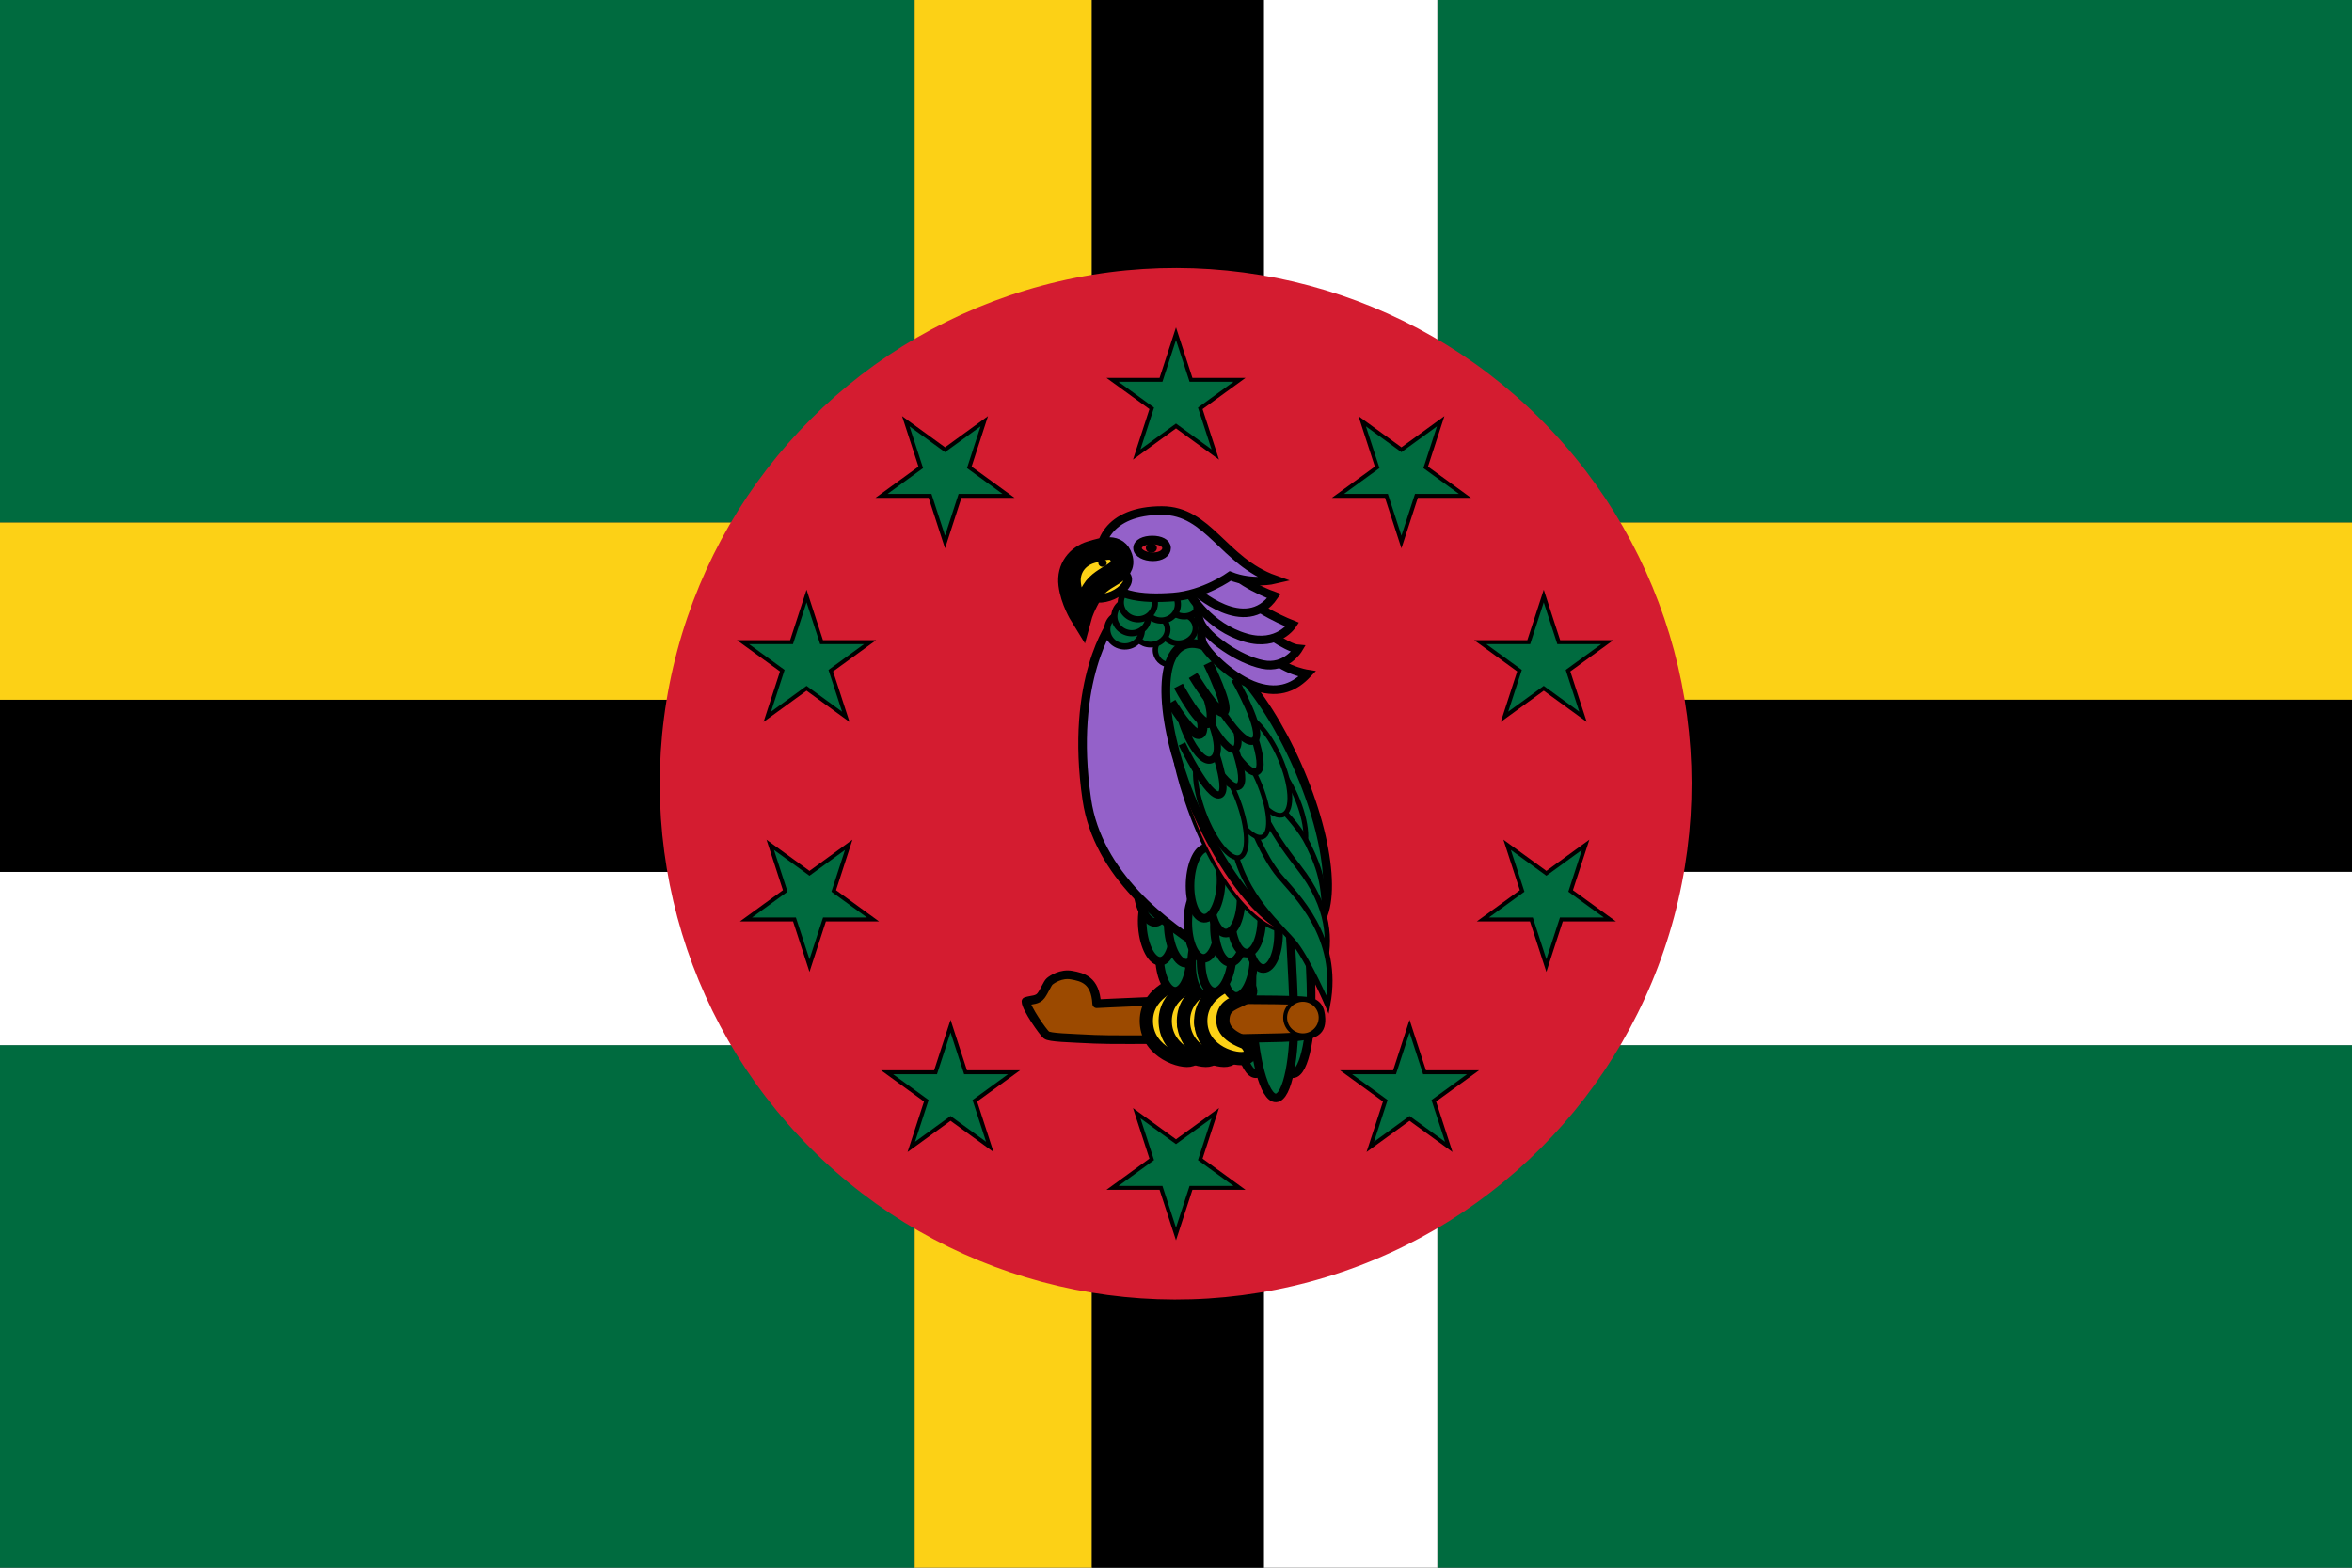
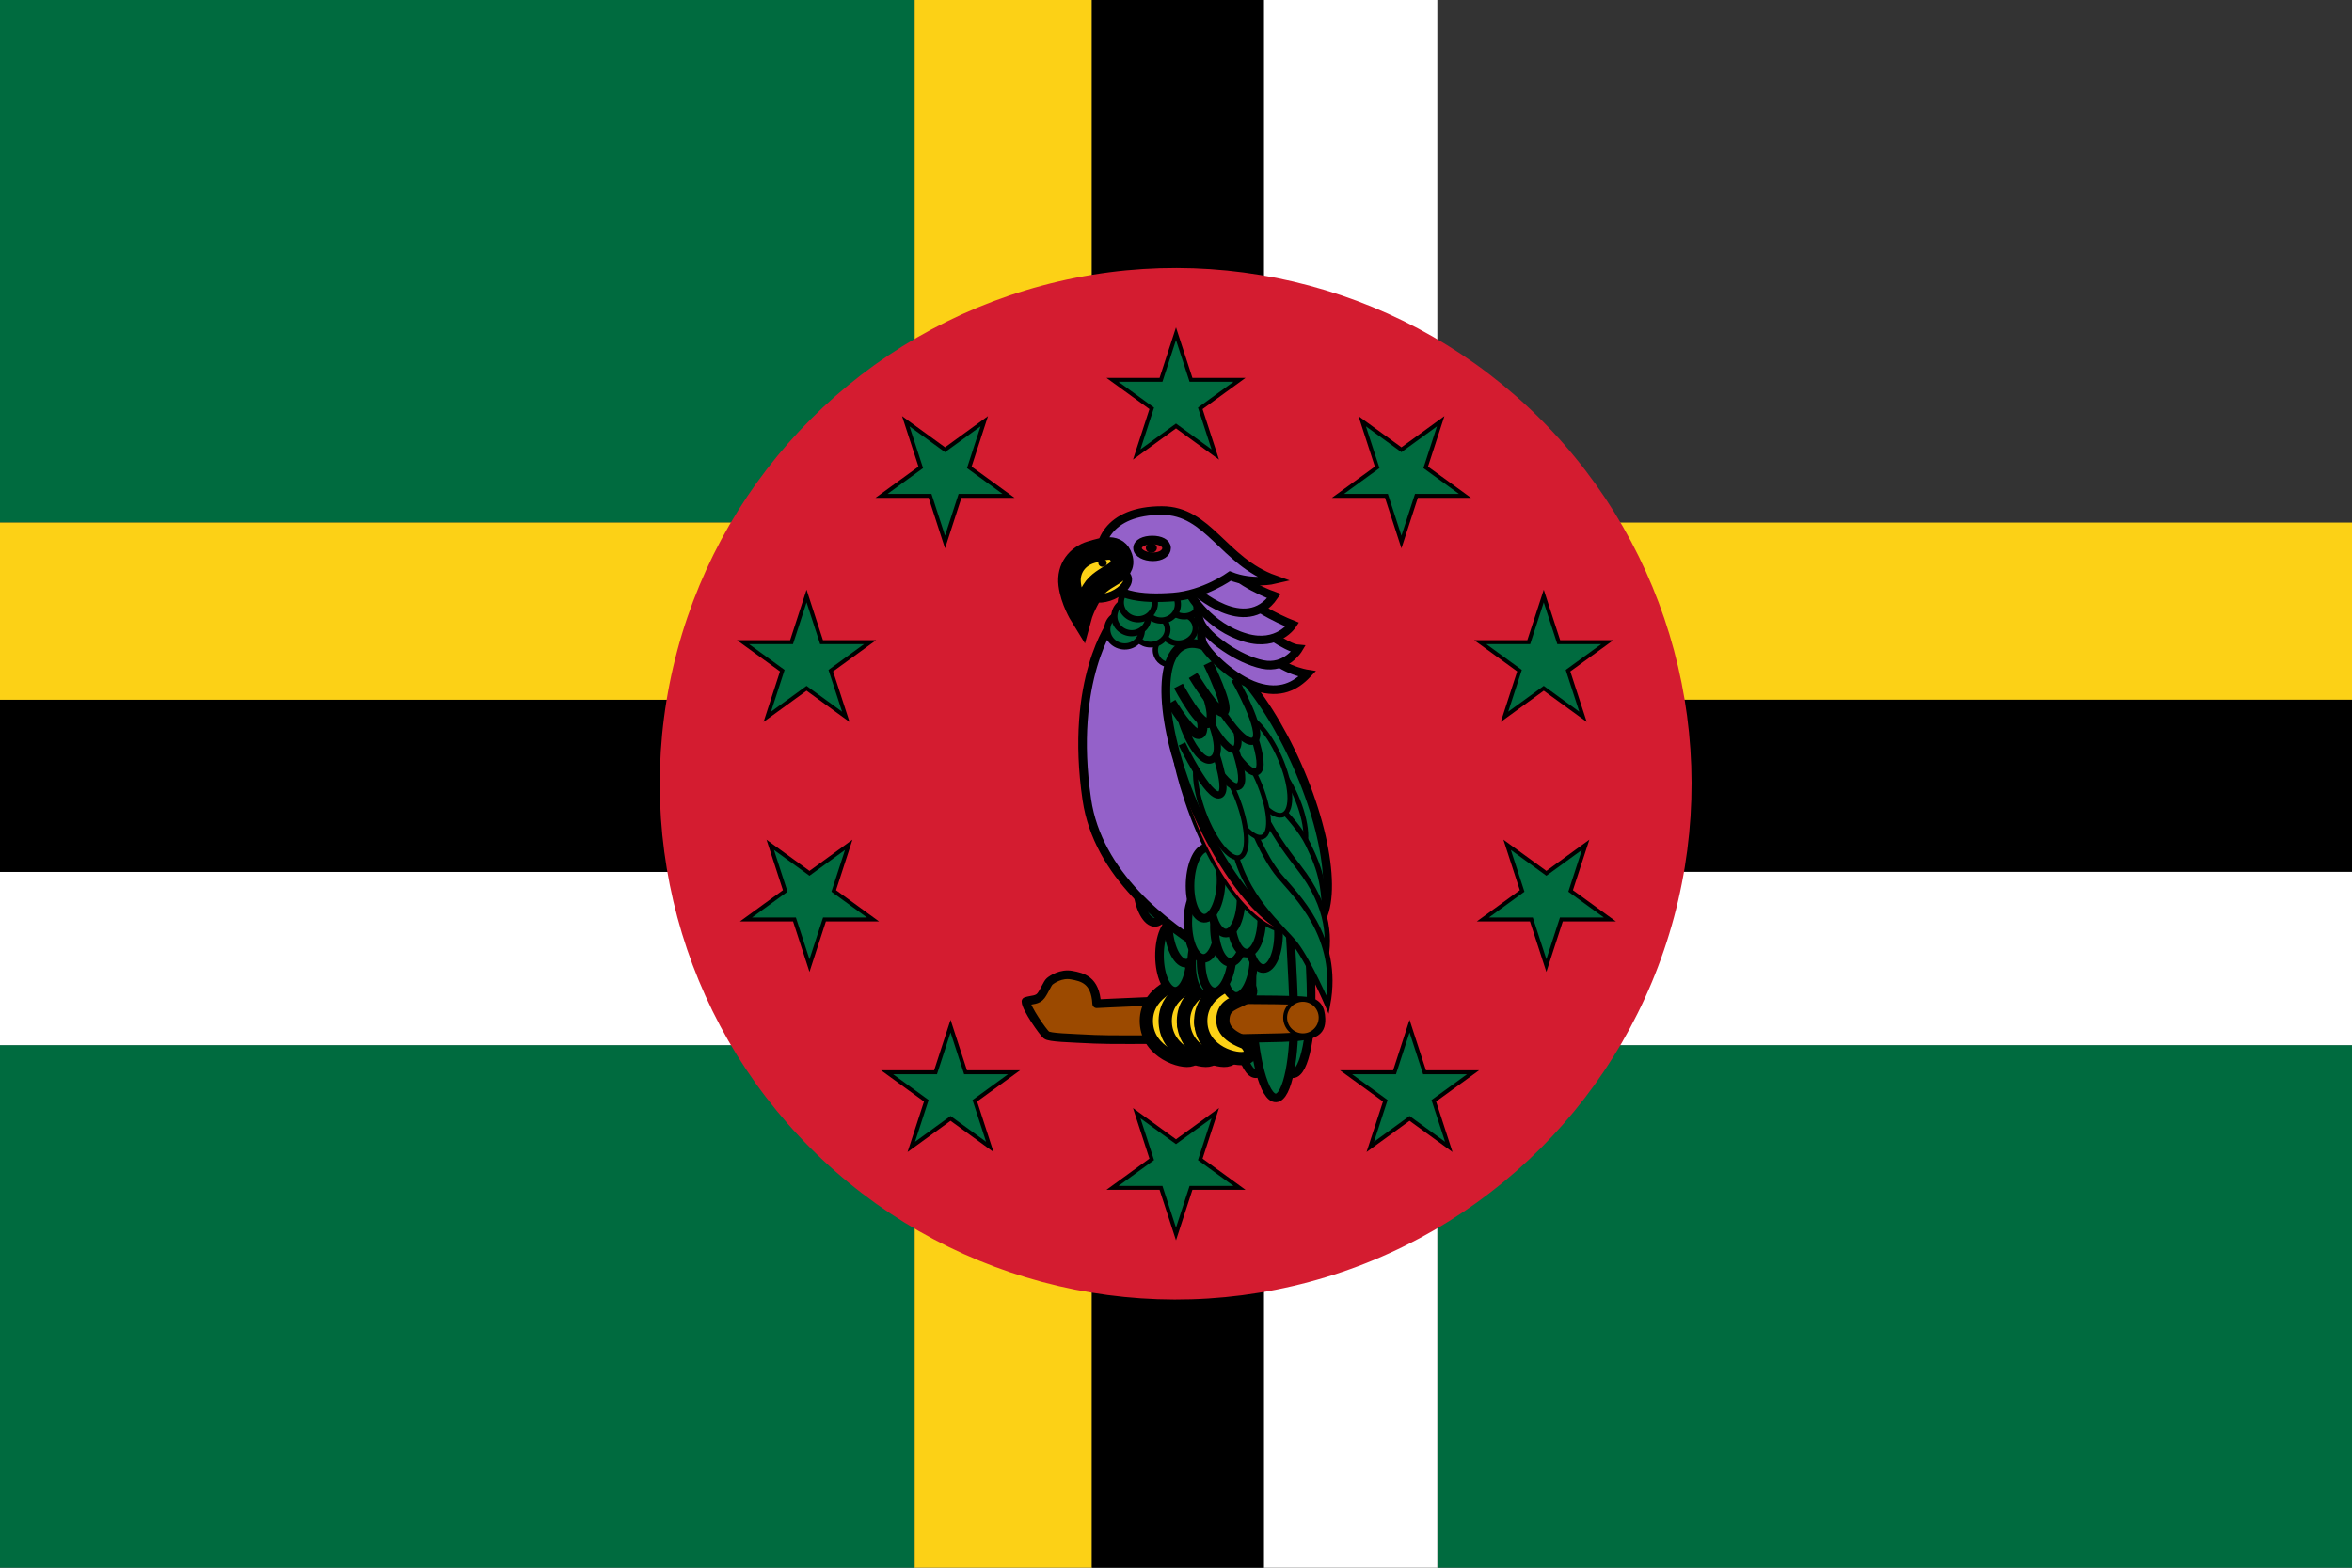
<svg xmlns="http://www.w3.org/2000/svg" version="1.0" id="_x31_" x="0px" y="0px" viewBox="-0.5 299.5 600 400" enable-background="new -0.5 299.5 600 400" xml:space="preserve">
  <rect x="-0.5" y="299.5" width="600" height="400" fill="#333333" stroke="none" />
  <rect x="-0.5" y="566.167" fill="#006B3F" width="233.333" height="133.333" />
  <rect x="366.167" y="566.167" fill="#006B3F" width="233.333" height="133.333" />
-   <rect x="366.167" y="299.5" fill="#006B3F" width="233.333" height="133.334" />
  <rect x="-0.5" y="299.5" fill="#006B3F" width="233.333" height="133.334" />
  <rect x="-0.5" y="521.958" fill="#FFFFFF" width="233.333" height="44.209" />
  <rect x="-0.5" y="478.042" width="233.333" height="43.916" />
  <rect x="-0.5" y="432.833" fill="#FCD116" width="233.333" height="45.208" />
  <rect x="366.167" y="432.833" fill="#FCD116" width="233.333" height="45.208" />
  <rect x="366.167" y="478.042" width="233.333" height="43.916" />
  <rect x="366.167" y="521.958" fill="#FFFFFF" width="233.333" height="44.209" />
  <rect x="232.833" y="566.167" fill="#FCD116" width="45.208" height="133.333" />
  <rect x="232.833" y="299.5" fill="#FCD116" width="45.208" height="133.334" />
  <rect x="278.041" y="566.167" width="43.917" height="133.333" />
  <rect x="278.041" y="299.5" width="43.917" height="133.334" />
  <rect x="321.958" y="566.167" fill="#FFFFFF" width="44.209" height="133.333" />
  <rect x="321.958" y="299.5" fill="#FFFFFF" width="44.209" height="133.334" />
  <ellipse transform="matrix(0.707 -0.707 0.707 0.707 -265.478 358.079)" fill="#D41C30" cx="299.5" cy="499.5" rx="131.621" ry="131.621" />
  <polygon fill="#006B3F" stroke="#000000" points="299.5,384.641 303.325,396.413 315.703,396.413   305.689,403.689 309.515,415.461 299.5,408.185 289.486,415.461 293.311,403.689 283.297,396.413   295.675,396.413 " />
  <polygon fill="#006B3F" stroke="#000000" points="359.077,561.316 362.902,573.089 375.28,573.089   365.267,580.364 369.092,592.137 359.077,584.861 349.062,592.137 352.889,580.364   342.874,573.089 355.252,573.089 " />
  <polygon fill="#006B3F" stroke="#000000" points="393.314,451.574 397.14,463.347 409.518,463.347   399.504,470.622 403.329,482.395 393.314,475.119 383.3,482.395 387.126,470.622   377.111,463.347 389.489,463.347 " />
  <polygon fill="#006B3F" stroke="#000000" points="205.251,451.574 209.077,463.347 221.455,463.347   211.441,470.622 215.266,482.395 205.251,475.119 195.237,482.395 199.063,470.622   189.048,463.347 201.426,463.347 " />
  <polygon fill="#006B3F" stroke="#000000" points="241.988,561.316 245.813,573.089 258.191,573.089   248.178,580.364 252.003,592.137 241.988,584.861 231.974,592.137 235.8,580.364   225.785,573.089 238.163,573.089 " />
  <polygon fill="#006B3F" stroke="#000000" points="299.5,614.359 295.675,602.587 283.297,602.587   293.31,595.312 289.485,583.539 299.5,590.815 309.514,583.539 305.689,595.312 315.703,602.587   303.325,602.587 " />
  <polygon fill="#006B3F" stroke="#000000" points="357.01,437.794 353.185,426.021 340.807,426.021   350.82,418.746 346.995,406.973 357.01,414.249 367.023,406.973 363.199,418.746   373.213,426.021 360.835,426.021 " />
  <polygon fill="#006B3F" stroke="#000000" points="393.983,545.873 390.158,534.101 377.78,534.101   387.794,526.825 383.969,515.053 393.983,522.328 403.997,515.053 400.173,526.825   410.186,534.101 397.809,534.101 " />
  <polygon fill="#006B3F" stroke="#000000" points="206,545.873 202.175,534.101 189.797,534.101   199.811,526.825 195.985,515.053 206,522.328 216.014,515.053 212.189,526.825 222.203,534.101   209.825,534.101 " />
  <polygon fill="#006B3F" stroke="#000000" points="240.58,437.794 236.754,426.021 224.376,426.021   234.39,418.746 230.565,406.973 240.58,414.249 250.593,406.973 246.769,418.746   256.783,426.021 244.405,426.021 " />
  <path fill="#006B3F" stroke="#000000" stroke-width="2.196" d="M324.441,550.428  c0.419,12.624-1.625,22.933-4.568,23.03c-2.939,0.098-5.663-10.053-6.08-22.674  c-0.42-12.625,1.623-63.095,4.565-63.189C321.298,487.494,324.021,537.804,324.441,550.428z" />
  <path fill="#006B3F" stroke="#000000" stroke-width="2.196" d="M331.919,515.455  c1.052,13.818,1.799,28.841,2.003,34.973c0.419,12.624-1.625,22.933-4.568,23.03  c-2.939,0.098-5.663-10.053-6.08-22.674c-0.25-7.521,0.374-28.476,1.541-44.207  C325.606,495.903,330.805,500.824,331.919,515.455z" />
  <path fill="#006B3F" stroke="#000000" stroke-width="2.196" d="M329.56,556.61  c0.419,12.624-1.625,22.933-4.568,23.03c-2.939,0.098-5.663-10.053-6.08-22.674  c-0.42-12.625,1.623-63.095,4.565-63.189C326.416,493.677,329.14,543.986,329.56,556.61z" />
  <path fill="#9C4A00" stroke="#000000" stroke-width="2.201" stroke-linecap="round" stroke-linejoin="round" d="  M336.484,559.47c0.101,3.522-1.845,4.529-9.983,4.781  c-8.139,0.252-41.11,0.755-47.822,0.42c-6.712-0.335-11.411-0.42-12.249-1.091  s-5.202-6.88-5.202-8.558c1.51-0.503,2.937-0.251,3.859-1.51  c0.923-1.259,1.595-3.104,2.182-3.607c0.587-0.504,2.936-2.099,5.621-1.595  c2.685,0.504,6.04,1.176,6.376,7.3c0,0,23.072-1.175,32.721-1.091  c9.648,0.084,18.122,0.083,20.723,0.419C335.31,555.274,336.4,556.533,336.484,559.47z" />
  <circle fill="#9C4A00" stroke="#000000" cx="331.87" cy="559.134" r="4.53" />
  <path fill="#FCD116" stroke="#000000" stroke-width="3.384" d="M299.57,550.499c0,0-8.02,2.485-7.619,10.024  c0.401,7.539,9.143,10.266,11.469,9.384c2.326-0.882-0.241-1.604-1.043-2.005  c-0.802-0.401-5.297-4.22-5.378-7.428C296.919,557.267,303.1,550.74,299.57,550.499z" />
  <path fill="#FCD116" stroke="#000000" stroke-width="3.384" d="M304.383,550.499c0,0-8.02,2.485-7.62,10.024  c0.401,7.539,9.143,10.266,11.469,9.384c2.326-0.882-0.242-1.604-1.043-2.005  c-0.803-0.401-5.695-4.171-5.775-7.379C301.334,557.315,307.912,550.74,304.383,550.499z" />
  <path fill="#FCD116" stroke="#000000" stroke-width="3.384" d="M309.034,550.499c0,0-8.02,2.485-7.62,10.024  c0.401,7.539,9.143,10.266,11.47,9.384c2.326-0.882-0.242-1.604-1.043-2.005  c-0.803-0.401-5.935-4.171-6.016-7.379C305.745,557.315,312.564,550.74,309.034,550.499z" />
  <path fill="#FCD116" stroke="#000000" stroke-width="3.384" d="M317.856,553.627  c1.466-0.886,0.882-4.011-4.411-3.128c0,0-8.02,2.485-7.62,10.024  c0.401,7.539,9.224,9.784,11.55,8.902c2.326-0.882,0.479-3.528-0.321-3.93  c-0.803-0.401-5.792-1.905-5.602-5.872C311.641,555.657,314.407,555.712,317.856,553.627z" />
  <path fill="#006B3F" stroke="#000000" stroke-width="2.196" d="M310.968,525.124  c-0.379,4.943-2.446,8.815-4.618,8.648c-2.171-0.166-3.624-4.308-3.245-9.252  c0.379-4.943,2.446-8.815,4.618-8.648C309.894,516.038,311.347,520.18,310.968,525.124z" />
  <path fill="#006B3F" stroke="#000000" stroke-width="2.196" d="M303.178,543.408  c0.049,4.958-1.678,8.994-3.855,9.015c-2.177,0.022-3.983-3.979-4.031-8.937  c-0.049-4.958,1.676-8.994,3.854-9.015C301.322,534.449,303.127,538.45,303.178,543.408z" />
-   <path fill="#006B3F" stroke="#000000" stroke-width="2.196" d="M298.803,535.505  c0.386,4.943-1.062,9.088-3.233,9.257c-2.17,0.17-4.244-3.698-4.63-8.642  c-0.387-4.943,1.06-9.088,3.232-9.256C296.341,526.693,298.415,530.562,298.803,535.505z" />
  <path fill="#006B3F" stroke="#000000" stroke-width="2.196" d="M297.49,525.588  c0.386,4.943-1.062,9.088-3.233,9.257c-2.17,0.17-4.244-3.698-4.63-8.642  c-0.387-4.943,1.06-9.088,3.232-9.256C295.029,516.776,297.102,520.645,297.49,525.588z" />
  <path fill="#006B3F" stroke="#000000" stroke-width="2.196" d="M305.431,536.009  c0.386,4.943-1.062,9.088-3.233,9.257c-2.17,0.17-4.244-3.698-4.63-8.642  c-0.387-4.943,1.06-9.088,3.231-9.256C302.969,527.197,305.043,531.065,305.431,536.009z" />
  <path fill="#9461C9" stroke="#000000" stroke-width="2.196" d="M283.261,458.239c0,0-11.033,14.579-6.502,45.315  c2.793,18.947,19.663,32.055,32.192,39.322c7.796,4.521,9.206-12.794,9.206-12.794  l-5.146-21.405l-12.609-49.454L283.261,458.239z" />
  <path fill="#006B3F" stroke="#000000" stroke-width="2.196" d="M311.388,544.672  c-0.379,4.943-2.446,8.815-4.618,8.648c-2.171-0.166-3.624-4.308-3.245-9.252  c0.379-4.943,2.446-8.815,4.618-8.648C310.314,535.586,311.767,539.727,311.388,544.672z" />
  <path fill="#006B3F" stroke="#000000" stroke-width="2.196" d="M319.357,545.092  c-0.379,4.943-2.446,8.815-4.618,8.648c-2.171-0.166-3.624-4.308-3.245-9.252  c0.379-4.943,2.446-8.815,4.618-8.648C318.283,536.006,319.736,540.148,319.357,545.092z" />
  <path fill="#006B3F" stroke="#000000" stroke-width="2.196" d="M313.82,543.917  c-0.379,4.943-2.446,8.815-4.618,8.648c-2.171-0.166-3.624-4.308-3.245-9.252  c0.379-4.943,2.446-8.815,4.618-8.648C312.746,534.831,314.199,538.973,313.82,543.917z" />
  <path fill="#006B3F" stroke="#000000" stroke-width="2.196" d="M310.393,535.021  c0.044,4.959-1.686,8.993-3.864,9.012c-2.177,0.021-3.978-3.981-4.022-8.94  c-0.045-4.959,1.684-8.993,3.862-9.012C308.545,526.062,310.347,530.063,310.393,535.021z" />
  <path fill="#006B3F" stroke="#000000" stroke-width="2.196" d="M317.189,536.028  c0.044,4.959-1.686,8.993-3.864,9.012c-2.177,0.021-3.978-3.981-4.022-8.939  c-0.045-4.959,1.684-8.993,3.862-9.012C315.341,527.068,317.143,531.07,317.189,536.028z" />
  <path fill="#006B3F" stroke="#000000" stroke-width="2.196" d="M325.662,537.622  c0.044,4.959-1.685,8.993-3.864,9.012c-2.177,0.021-3.979-3.982-4.022-8.94  c-0.045-4.959,1.684-8.993,3.862-9.012C323.814,528.662,325.616,532.664,325.662,537.622z" />
  <path fill="#006B3F" stroke="#000000" stroke-width="2.196" d="M321.383,533.679  c0.044,4.959-1.685,8.993-3.864,9.012c-2.177,0.02-3.979-3.981-4.022-8.939  c-0.045-4.959,1.684-8.993,3.862-9.012C319.535,524.719,321.337,528.721,321.383,533.679z" />
  <path fill="#006B3F" stroke="#000000" stroke-width="2.196" d="M316.098,528.562  c0.044,4.959-1.686,8.993-3.864,9.012c-2.177,0.021-3.979-3.981-4.022-8.939  c-0.045-4.959,1.684-8.993,3.862-9.012C314.25,519.602,316.052,523.604,316.098,528.562z" />
  <path fill="#006B3F" stroke="#000000" stroke-width="2.196" d="M310.976,524.992  c-0.215,4.954-2.152,8.893-4.329,8.798c-2.175-0.094-3.765-4.184-3.55-9.138  c0.214-4.954,2.15-8.892,4.327-8.798C309.599,515.948,311.189,520.038,310.976,524.992z" />
  <path fill="#D41C30" stroke="#000000" stroke-width="0.878" d="M327,500  c7.009,21.027,11.848,33.979,3.317,36.824c-8.531,2.843-21.13-11.897-28.141-32.925  c-7.009-21.027-1.833-20.931,6.698-23.774C317.406,477.281,319.989,478.973,327,500z" />
  <ellipse fill="#006B3F" stroke="#000000" stroke-width="1.358" cx="297.875" cy="465.37" rx="3.64" ry="3.722" />
  <path fill="#006B3F" stroke="#000000" stroke-width="1.358" d="M307.801,460.077  c0,2.056-1.629,3.722-3.64,3.722c-2.011,0-3.64-1.667-3.64-3.722  c0-2.056,1.629-3.722,3.64-3.722C306.172,456.354,307.801,458.021,307.801,460.077z" />
  <path fill="#006B3F" stroke="#000000" stroke-width="1.462" d="M304.443,459.267  c0.314,2.032-1.298,3.967-3.602,4.323c-2.303,0.355-4.423-1.003-4.737-3.035  c-0.314-2.032,1.297-3.967,3.601-4.323C302.009,455.877,304.13,457.236,304.443,459.267z" />
  <path fill="#006B3F" stroke="#000000" stroke-width="1.462" d="M297.33,459.598  c0.314,2.032-1.298,3.967-3.602,4.323c-2.303,0.355-4.423-1.003-4.737-3.035  c-0.313-2.032,1.297-3.967,3.601-4.323C294.895,456.208,297.016,457.567,297.33,459.598z" />
  <path fill="#006B3F" stroke="#000000" stroke-width="1.598" d="M290.684,461.138  c-0.501,2.291-2.841,3.724-5.226,3.2c-2.384-0.523-3.907-2.804-3.405-5.095  c0.503-2.291,2.841-3.724,5.226-3.2C289.662,456.566,291.187,458.848,290.684,461.138z" />
  <path fill="#006B3F" stroke="#000000" stroke-width="1.578" d="M292.3,458.06  c-0.643,2.228-3.038,3.493-5.351,2.825c-2.311-0.667-3.662-3.015-3.02-5.242  c0.644-2.228,3.038-3.494,5.35-2.826C291.591,453.485,292.944,455.832,292.3,458.06z" />
  <path fill="#006B3F" stroke="#000000" stroke-width="1.578" d="M305.699,453.759  c-0.643,2.228-3.037,3.493-5.351,2.825c-2.311-0.668-3.662-3.015-3.02-5.242  c0.644-2.228,3.038-3.494,5.351-2.826C304.99,449.184,306.344,451.531,305.699,453.759z" />
  <path fill="#006B3F" stroke="#000000" stroke-width="1.578" d="M299.827,454.834  c-0.643,2.228-3.037,3.493-5.351,2.825c-2.311-0.668-3.662-3.015-3.02-5.242  c0.644-2.228,3.038-3.494,5.351-2.826C299.118,450.259,300.471,452.606,299.827,454.834z" />
  <path fill="#006B3F" stroke="#000000" stroke-width="1.578" d="M293.954,454.503  c-0.643,2.228-3.037,3.493-5.351,2.825c-2.311-0.668-3.662-3.015-3.019-5.242  c0.644-2.228,3.038-3.494,5.351-2.826C293.245,449.929,294.599,452.276,293.954,454.503z" />
  <path fill="#006B3F" stroke="#000000" stroke-width="2.235" d="M330.453,494.875  c8.89,20.135,10.314,39,3.184,42.15c-7.124,3.152-20.107-10.606-29.001-30.742  c-8.892-20.132-10.324-38.999-3.188-42.147C308.573,460.988,321.559,474.746,330.453,494.875z" />
  <path fill="#006B3F" stroke="#000000" stroke-width="1.22" d="M330.034,502.452  c3.07,6.956,3.482,13.507,0.922,14.639c-2.56,1.132-7.124-3.586-10.195-10.542  c-3.072-6.954-3.487-13.506-0.924-14.637C322.395,490.782,326.961,495.499,330.034,502.452z" />
  <path fill="#006B3F" stroke="#000000" stroke-width="1.346" d="M320.491,500.358c0,0,9.426,7.798,12.685,14.547  c3.259,6.749,4.654,11.056,4.073,22.926l-18.969-33.283L320.491,500.358z" />
-   <path fill="#006B3F" stroke="#000000" stroke-width="1.346" d="M321.189,505.362c0,0,1.629,5.236,9.659,15.477  c8.03,10.241,8.029,18.97,6.4,25.138L318.978,517l-2.444-9.776L321.189,505.362z" />
+   <path fill="#006B3F" stroke="#000000" stroke-width="1.346" d="M321.189,505.362c0,0,1.629,5.236,9.659,15.477  c8.03,10.241,8.029,18.97,6.4,25.138L318.978,517l-2.444-9.776L321.189,505.362" />
  <path fill="#006B3F" stroke="#000000" stroke-width="1.346" d="M318.513,509.318c0,0,3.143,8.611,7.332,13.616  c4.189,5.005,15.593,15.596,12.335,32.935c0,0-4.771-10.94-8.146-15.362  c-3.375-4.422-13.501-12.22-15.944-25.952C311.646,500.823,318.513,509.318,318.513,509.318z" />
  <path fill="#006B3F" stroke="#000000" stroke-width="1.22" d="M325.944,492.723  c3.07,6.955,3.482,13.507,0.922,14.639c-2.56,1.132-7.124-3.586-10.195-10.542  c-3.072-6.954-3.487-13.506-0.924-14.638C318.306,481.052,322.871,485.77,325.944,492.723z" />
  <path fill="#006B3F" stroke="#000000" stroke-width="1.22" d="M320.358,498.542  c3.07,6.956,3.654,13.431,1.305,14.469c-2.349,1.039-6.742-3.755-9.814-10.71  c-3.072-6.954-3.658-13.431-1.306-14.469C312.891,486.795,317.285,491.588,320.358,498.542z" />
  <path fill="#006B3F" stroke="#000000" stroke-width="1.22" d="M315.305,503.729  c2.666,7.121,2.877,13.619,0.472,14.521c-2.405,0.902-6.516-4.137-9.182-11.257  c-2.668-7.119-2.881-13.618-0.473-14.52C308.524,491.574,312.637,496.611,315.305,503.729z" />
  <path fill="#006B3F" stroke="#000000" stroke-width="1.832" d="M309.44,483.493c0,0,7.404,14.056,10.609,12.946  c3.207-1.109-3.131-15.77-3.131-15.77" />
  <path fill="#006B3F" stroke="#000000" stroke-width="1.832" d="M304.75,487.237c0,0,7.404,14.056,10.609,12.946  c3.207-1.109-3.131-15.77-3.131-15.77" />
  <path fill="#006B3F" stroke="#000000" stroke-width="1.832" d="M301.033,489.312c0,0,6.739,14.069,9.643,12.965  c2.906-1.104-2.867-15.775-2.867-15.775" />
  <path fill="#006B3F" stroke="#000000" stroke-width="1.832" d="M304.871,477.681c0,0,6.739,14.069,9.643,12.965  c2.906-1.104-2.867-15.775-2.867-15.775" />
  <path fill="#006B3F" stroke="#000000" stroke-width="1.832" d="M314.439,472.776c0,0,7.68,13.5,5.12,15.595  c-2.56,2.095-8.728-7.914-8.728-7.914l-2.91-6.401" />
  <path fill="#006B3F" stroke="#000000" stroke-width="1.832" d="M307.689,481.738c0,0,4.539,9.659,1.048,11.521  c-3.491,1.862-8.496-9.659-8.263-12.801" />
  <path fill="#006B3F" stroke="#000000" stroke-width="2.529" d="M298.263,478.712c0,0,5.353,8.961,7.332,8.03  c1.978-0.931-1.164-9.543-1.164-9.543" />
  <path fill="#006B3F" stroke="#000000" stroke-width="2.529" d="M300.125,474.522c0,0,5.819,11.056,7.914,9.31  c2.095-1.746-2.444-11.987-2.444-11.987" />
  <path fill="#006B3F" stroke="#000000" stroke-width="2.529" d="M303.849,471.846c0,0,6.285,10.358,7.798,9.194  c1.513-1.164-3.957-12.336-3.957-12.336" />
  <path fill="#9461C9" stroke="#000000" stroke-width="2.196" d="M307.372,457.033c0,0-2.35,4.194-0.923,6.879  c1.427,2.685,7.72,8.894,13.676,10.823c5.956,1.93,9.899-0.167,12.836-3.272  c0,0-7.634-1.174-11.074-6.712S307.372,457.033,307.372,457.033z" />
  <path fill="#9461C9" stroke="#000000" stroke-width="2.196" d="M320.376,459.298c0,0,7.217,5.538,10.32,5.789  c0,0-3.105,5.202-9.146,3.943c-6.04-1.259-14.095-6.796-15.856-10.739  c-1.762-3.943,0.503-10.487,0.503-10.487L320.376,459.298z" />
  <path fill="#9461C9" stroke="#000000" stroke-width="2.196" d="M329.185,458.879c0,0-10.067-3.943-14.179-8.977  c-4.111-5.034-11.997-5.202-11.997-5.202l0.168,6.544c0,0,4.609,8.229,14.179,10.991  C325.494,464.584,329.185,458.879,329.185,458.879z" />
  <path fill="#9461C9" stroke="#000000" stroke-width="2.196" d="M324.487,451.58c0,0-9.732-3.44-12.585-8.39  l-7.802,6.796C304.101,449.986,317.189,462.067,324.487,451.58z" />
  <path fill="#9461C9" stroke="#000000" stroke-width="2.196" d="M280.608,445.204  c-2.01-6.906,1.581-15.438,15.27-15.438c11.998,0,15.605,12.92,28.777,17.619  c0,0-5.621,1.342-11.326-0.923c0,0-6.628,4.782-14.515,5.37  C290.928,452.419,282.538,451.832,280.608,445.204z" />
  <path fill="#D41C30" stroke="#000000" stroke-width="2.196" d="M297.094,439.347  c0,1.283-1.437,2.217-3.481,2.217c-2.044,0-3.92-0.934-3.92-2.217  s1.734-2.055,3.778-2.055C295.514,437.292,297.094,438.064,297.094,439.347z" />
  <path d="M294.625,439.312c0,0.673-0.629,1.219-1.406,1.219c-0.777,0-1.406-0.546-1.406-1.219  c0-0.673,0.629-1.219,1.406-1.219C293.996,438.094,294.625,438.64,294.625,439.312z" />
  <path fill="#FCD116" stroke="#000000" stroke-width="2.196" d="M287.061,446.724  c0.617,1.379-1.033,3.459-3.684,4.644c-2.651,1.185-5.301,1.028-5.917-0.352  c-0.617-1.379,1.033-3.459,3.684-4.644C283.795,445.186,286.445,445.344,287.061,446.724z" />
  <path fill="#FCD116" stroke="#000000" stroke-width="5.762" d="M285.553,441.772  c-1.075-3.324-4.319-2.395-7.739-1.368c-3.42,1.026-5.943,4.105-5.43,8.209  c0.513,4.104,2.858,7.903,2.858,7.903s0.641-2.35,3.062-6.337  C280.784,446.095,286.921,446.005,285.553,441.772z" />
  <path d="M281.833,443.141c0,0.543-0.479,0.983-1.069,0.983c-0.59,0-1.069-0.44-1.069-0.983  c0-0.543,0.479-0.983,1.069-0.983C281.354,442.157,281.833,442.598,281.833,443.141z" />
</svg>